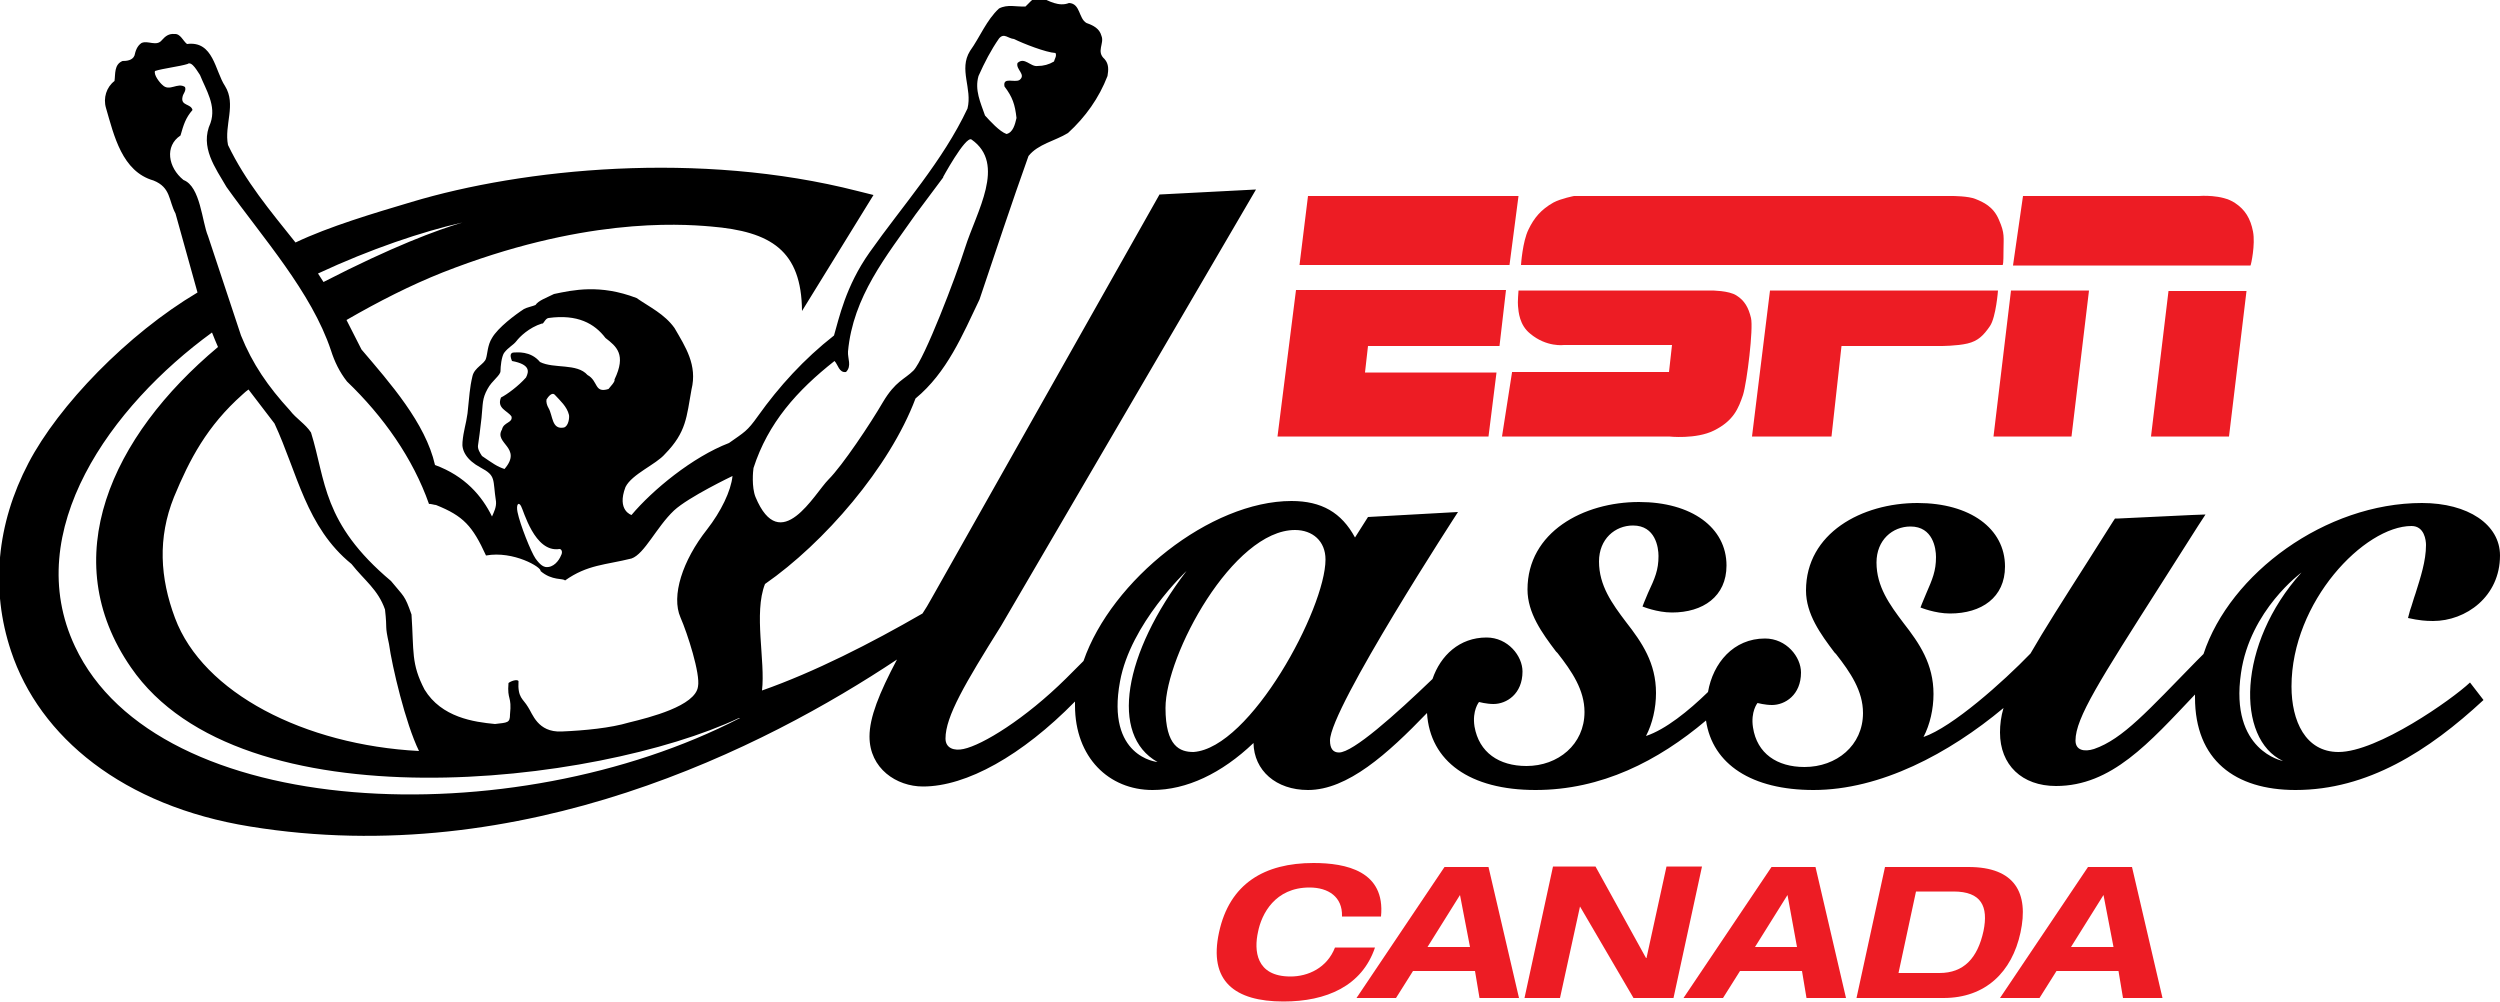
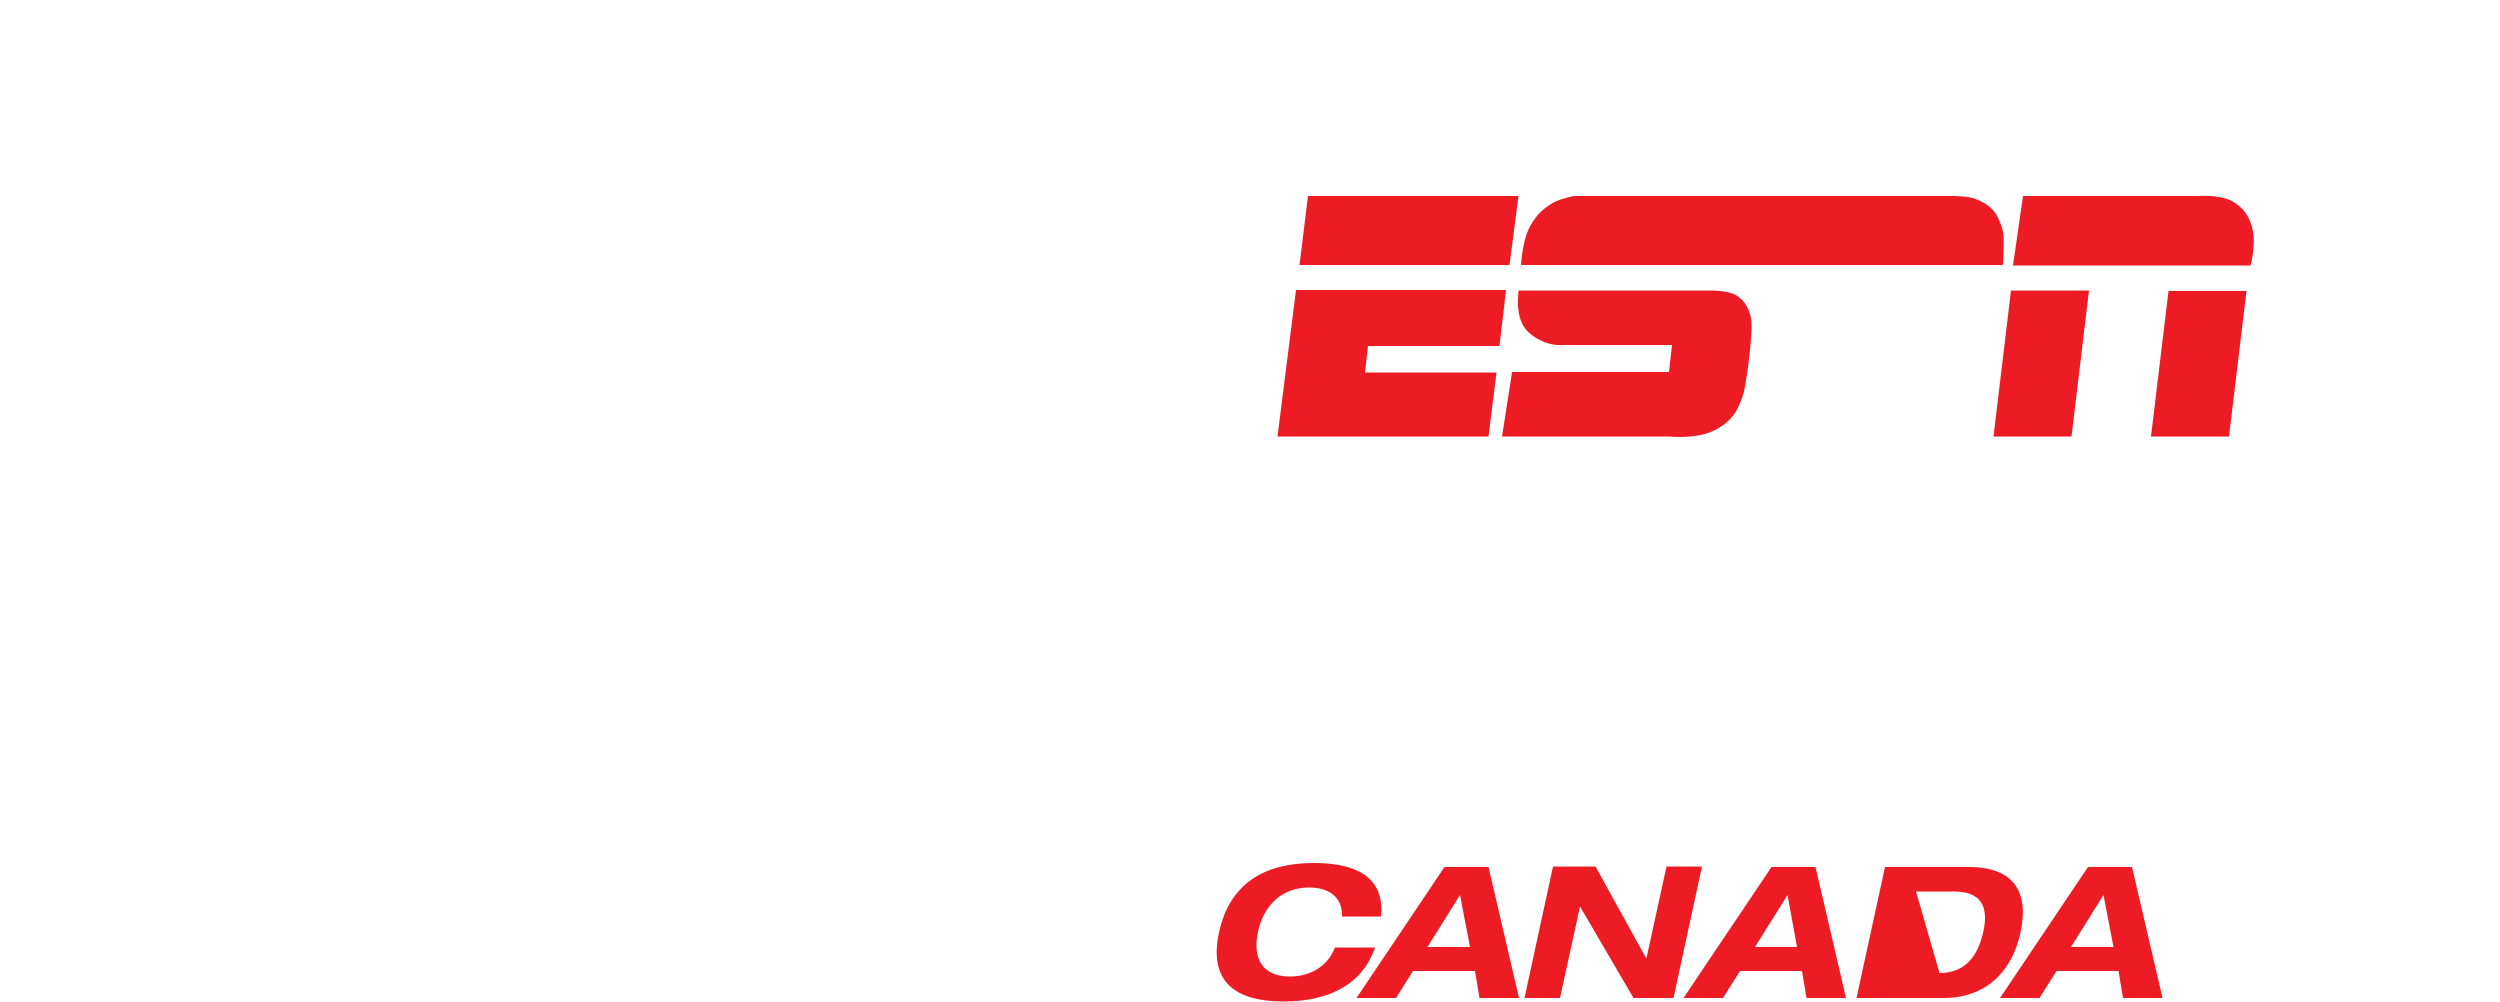
<svg xmlns="http://www.w3.org/2000/svg" version="1.1" id="Слой_1" x="0px" y="0px" width="500px" height="200.3px" viewBox="0 0 500 200.3" style="enable-background:new 0 0 500 200.3;" xml:space="preserve">
  <style type="text/css">
	.st0{fill:#ED1C24;}
</style>
  <g>
-     <path d="M467.7,150.4c-6.6,0-9.4-6.2-9.4-13.1c0-17,14.6-32.1,24-32.1c2.6,0,2.9,2.9,2.9,3.8c0,3.2-1.1,6.5-2.1,9.7   c-0.4,1.1-0.7,2.3-1.1,3.4l-0.4,1.5l1.5,0.3c0.6,0.1,1.8,0.3,3.5,0.3c6.6,0,13.4-4.9,13.4-13.1c0-6.2-6.4-10.5-15.6-10.5   c-19.3,0-38.4,14.1-43.7,30.2c-0.5,0.5-1,1-1.4,1.4c-9.7,9.9-14.7,15.6-20.5,17.6c-1.9,0.6-3.7,0.3-3.7-1.7c0-4.5,4.9-12.1,17-31.1   l7.5-11.8l1.5-2.3l-2.7,0.1l-14.7,0.7l-0.7,0c0,0-0.4,0.6-0.4,0.6l-5,7.9c-5.1,8-8.8,13.8-11.5,18.5c-5.5,5.7-15.6,14.7-21.4,16.7   c1.3-2.5,2-5.6,2-8.6c0-6-2.8-10.1-6-14.2c-2.8-3.7-5.4-7.3-5.4-12.1c0-4.5,3.2-7.2,6.8-7.2c4.5,0,5.1,4.4,5.1,6.1   c0,2.8-0.7,4.4-2,7.4c-0.7,1.6-1.1,2.7-1.1,2.7s2.9,1.2,5.9,1.2c6.3,0,11-3.2,11-9.4c0-7.6-7-12.7-17.5-12.7   c-11.1,0-22.3,6-22.3,17.5c0,4.7,2.9,8.7,5.7,12.4l0.3,0.3c2.9,3.7,5.4,7.4,5.4,11.8c0,6.5-5.3,10.8-11.7,10.8   c-5.5,0-9.5-2.7-10.3-7.9c-0.5-3.2,0.9-4.9,0.9-4.9s1.5,0.4,2.9,0.4c2.6,0,5.8-2,5.8-6.5c0-3.1-2.9-6.8-7.2-6.8   c-6.3,0-10.4,4.9-11.4,10.7c-3.9,3.8-8.5,7.5-12.4,8.8c1.3-2.5,2-5.6,2-8.6c0-6-2.8-10.1-6-14.2c-2.8-3.7-5.4-7.3-5.4-12.1   c0-4.5,3.2-7.2,6.8-7.2c4.5,0,5.1,4.4,5.1,6.1c0,2.8-0.7,4.4-2.1,7.4c-0.7,1.6-1.1,2.7-1.1,2.7s2.9,1.2,5.9,1.2   c6.2,0,10.9-3.2,10.9-9.4c0-7.6-7-12.7-17.5-12.7c-11.1,0-22.3,6-22.3,17.5c0,4.7,2.9,8.7,5.7,12.4l0.3,0.3   c2.9,3.7,5.4,7.4,5.4,11.8c0,6.5-5.3,10.8-11.6,10.8c-5.5,0-9.5-2.7-10.4-7.9c-0.5-3.2,0.9-4.9,0.9-4.9s1.5,0.4,2.9,0.4   c2.6,0,5.8-2,5.8-6.5c0-3.1-2.9-6.8-7.2-6.8c-5.4,0-9.2,3.6-10.8,8.3c-7.5,7.2-15.9,14.7-18.7,14.7c-1.2,0-1.8-0.8-1.8-2.4   c0-6.4,25.6-45.7,25.6-45.7l-18,1l-2.6,4.1c-2.7-5-6.7-7.3-12.7-7.3c-16.2,0-36,15.8-41.6,32c-1.2,1.2-2.4,2.4-3.5,3.5   c-8.2,8.1-16.7,13.3-20.5,14.1c-1.8,0.4-3.6-0.1-3.6-2.1c0-4.4,3.9-11,11.1-22.5c0,0,51-87.3,51-87.3l-19.3,1l-45.6,80.8   c-0.6,1.1-1.2,2.1-1.8,3c-10.4,6-21.6,11.7-32.1,15.4c0.7-5.9-1.7-15.5,0.6-21.3c11.8-8.2,24.9-23.3,30.1-37.1   c6.3-5.2,9.4-12.7,12.8-19.8c3.2-9.5,6.4-19.2,9.8-28.7c1.9-2.4,5.3-3,7.9-4.6c3.5-3.2,6.2-7,7.9-11.4c0.2-1.2,0.3-2.4-0.6-3.4   c-1.7-1.5,0-3.1-0.6-4.6c-0.4-1.5-1.6-2.1-3-2.6c-1.6-0.9-1.2-3.9-3.5-4c-2,0.8-4.1-0.4-5.7-1.2c-1.4-0.1-2.1,1.1-3,1.9   c-1.8,0.1-3.6-0.5-5.3,0.4c-2.5,2.3-3.8,5.7-5.8,8.5c-2.3,3.7,0.5,7.5-0.5,11.5c-5,10.6-12.9,19.3-19.6,28.8   c-4.8,6.8-6.1,13.2-7.1,16.6c-6,4.7-11,10.2-15.2,16.1c-2.2,3.1-2.7,3.2-5.8,5.4c-7.3,2.8-15.3,9.4-19.5,14.4c0,0-3-0.9-1.2-5.6   c1.3-2.6,6.1-4.5,7.9-6.6c4.3-4.4,4.3-7.4,5.3-12.9c1.2-4.9-1.2-8.5-3.4-12.3c-2-2.8-5-4.2-7.6-6c-7.3-2.8-12.7-1.6-16.5-0.8   c-1.6,0.8-3.1,1.3-3.7,2.2c-0.4,0.2-1.8,0.5-2.3,0.8c-1.7,1.1-5.2,3.7-6.4,5.8c-0.9,1.4-0.9,3.2-1.2,4.1c-0.3,1.1-2.3,1.8-2.7,3.5   c-0.6,2.5-0.6,3.9-1,7.5c-0.3,2.2-0.8,3.4-1,5.7c-0.2,1.7,0.8,3.6,3.6,5.1c3.2,1.7,2.4,2.3,3.1,6.8c0.1,1.1-0.4,2.1-0.8,3   c-2-4.1-5.4-8.1-11.4-10.3c-1.9-8.4-9-16.4-14.7-23.1l-3-5.9c6.4-3.7,12.9-7,19.2-9.5c27.7-10.9,46.9-9.8,53.7-9.2   c12,1,18.1,4.8,18.2,16.9L174.7,39l-3.2-0.8c-31.7-8.1-66.9-4.5-89.2,2.2c-7.4,2.2-16.5,4.9-23.2,8.1C54,42.1,49.1,36.3,45.6,29   c-0.8-4,1.7-8.1-0.6-11.8c-2-3-2.3-9.1-7.6-8.4c-0.8-0.6-1.3-2.1-2.5-2c-1.1-0.1-1.8,0.4-2.5,1.2c-1.1,1.4-2.8,0-4.1,0.6   c-0.9,0.6-1.2,1.6-1.4,2.5c-0.4,1-1.6,1.1-2.4,1.1c-1.7,0.7-1.4,2.6-1.6,4c-1.6,1.2-2.3,3.4-1.7,5.4c1.6,5.5,3.2,12.7,9.5,14.5   c3.5,1.4,3,4,4.4,6.6l4.4,15.8c-14,8.3-27.8,22.6-33.8,34.1c-6.4,12.2-7.6,25.3-3.5,37.6c5.7,17.2,22.4,31,47.8,35.1   c54.6,8.9,103.1-15.9,129.4-33.4c-3.6,6.8-5.5,11.6-5.5,15.4c0,6.4,5.4,10,10.7,10c8.7,0,19.8-6.2,30.4-17c0,0.3,0,0.6,0,0.8   c0,10.4,6.8,16.9,15.5,16.9c6.8,0,13.8-3.3,20.2-9.4c0.1,5.5,4.5,9.4,10.9,9.4c7.9,0,15.9-7.2,23.8-15.4   c0.6,9.7,8.6,15.4,21.7,15.4c13.2,0,24.5-5.8,34.1-13.9c1.3,8.8,9.2,13.9,21.5,13.9c13.4,0,27.1-7.3,38-16.4   c-0.5,1.7-0.7,3.3-0.7,4.9c0,6.5,4.4,10.7,11.2,10.7c11.1,0,18.6-8.6,27.8-18.3c0,0.2,0,0.4,0,0.6c0,12.5,8,18.5,20.1,18.5   c14.4,0,26.6-7.8,37.6-18l-2.7-3.5C490.4,139.9,475.5,150.4,467.7,150.4 M96.4,91.2c-0.4-0.6-0.9-1.4-0.8-2.1   c0.2-1.5,0.4-2.7,0.7-5.5c0.3-2.9,0.1-3.8,1.2-5.8c0.9-1.7,2.6-2.7,2.6-3.6c0-0.9,0.2-2.8,0.7-3.6c0.9-1.2,1.8-1.5,2.5-2.4   c0.6-0.8,2.5-2.7,5.1-3.5c0.3,0.2,0.6-1,1.3-1.1c5.8-0.8,9.2,1.1,11.4,4c2.2,1.7,4.2,3.3,1.8,8.3c0.2,0.4-0.9,1.5-1.2,1.9   c-2.9,0.9-2-1.6-4.2-2.8c-2.1-2.4-6.7-1.2-9.5-2.6c-1.9-2.3-4.7-1.9-5.2-1.9c-0.5,0-1,0.3-0.4,1.7c3.7,0.7,3.4,2.1,2.8,3.3   c-1.5,1.7-3.8,3.4-5,4c-0.9,2.2,1.3,2.6,2.1,3.8c0.3,1.3-1.6,1.1-1.9,2.6c-1.7,2.8,4.2,3.6,0.5,7.9C99.4,93.3,98.6,92.7,96.4,91.2    M109.7,81.6c-0.3-0.5-0.5-1.2-0.4-1.7c0.3-0.5,1.1-1.6,1.7-0.9c1,1.1,2.4,2.3,2.8,4c0.1,0.6-0.1,2.2-1,2.5   C110.3,86,110.6,83.1,109.7,81.6 M112.2,111.1c-0.4,1-1.5,2.5-3.1,2.3c-0.4-0.1-1-0.3-2-1.7c-0.9-1.3-3.1-6.8-3.6-9.3   c-0.3-1.5,0.2-2.1,0.7-1.2c0.5,0.8,2.7,9.4,7.7,8.6C112.3,109.8,112.6,110.4,112.2,111.1 M92.5,44.5c-5.1,1.5-14,4.8-27.8,11.9   c-0.4-0.6-0.7-1.1-1.1-1.7C74.1,49.8,84.5,46.3,92.5,44.5 M36.7,36c-3.1-2.5-3.8-6.8-0.6-8.9c0.6-2.1,1-3.5,2.4-5.1   c-0.3-1.3-2.4-0.8-2-2.6c0.1-0.7,0.8-1.2,0.5-2c-1.5-1-3.1,1-4.5-0.4c-0.5-0.4-1.8-2-1.5-2.8c1.5-0.5,4.9-0.9,6.5-1.4   c0.9-0.7,2.1,1.7,2.5,2.2c1.2,3,3.3,6.1,2.1,9.6c-2.2,4.8,1,9,3.2,12.8c7.2,10.1,17,21,20.9,32.7c0.7,2.2,1.7,4.3,3.2,6.2   c7.3,7,13.2,15.4,16.4,24.5c0.2-0.1,1.1,0.2,1.4,0.2c5.5,2.2,7.3,4.2,10,10.1c5.5-1,11.2,2.4,10.9,3.1c2.3,2,4.6,1.4,4.9,1.9   c4.5-3.2,8.1-3.1,13.3-4.4c2.6-0.9,5-6.3,8.5-9.6c2.9-2.7,11.7-6.9,11.7-6.9c-0.3,3-2.3,7.1-5.1,10.7c-4.9,6.2-7.2,13.3-5.3,17.6   c1.4,3.2,4,11.3,3.5,13.8c-0.5,3.9-9.7,6.2-13.8,7.2c-3.7,1.1-8.8,1.6-13.5,1.8c-4.8,0.2-5.8-3.6-6.7-4.9c-1-1.7-2.1-1.8-1.9-5.2   c-0.3-0.4-1.5,0-2,0.4c-0.3,3.5,0.7,2.5,0.3,6.3c0,1.7-0.5,1.6-3,1.9c-4.2-0.4-10.7-1.3-14.1-6.9c-2.7-5.2-2.1-7.5-2.6-15   c-1.4-4-1.5-3.5-4.1-6.7c-13.8-11.6-13-20.1-16-29.7c-1.1-1.7-3-2.8-4.2-4.4c-4.4-4.8-7.5-9.3-9.8-15l-6.6-19.9   C40.4,44.4,40.1,37.3,36.7,36 M77.8,128.8c0.6,4.4,3.3,15.9,6,21.4c-22.9-1.2-43.2-11.6-48.8-26.6c-3-8-3.5-16-0.2-24.2   c3.1-7.5,6.6-14.2,13.7-20.5c0.4-0.4,0.8-0.7,1.2-1l5.2,6.8c4.6,9.9,6.3,20.7,15.4,28.1c2.6,3.3,5.3,5.1,6.7,9.1   C77.5,126.3,76.9,124.7,77.8,128.8 M15,129.3c-10.9-23.1,7.2-48.1,27.4-62.8c0.4,1,0.8,2,1.2,2.9c-21.4,17.9-32.5,42.3-17.4,64.1   c22,32,93.3,23.4,121.6,10.1l0.2,0C102.6,167.1,31.5,164.4,15,129.3 M195.7,15.2c1.2-2.7,2.5-5.2,4.1-7.5c1-1.2,1.8,0,3,0.1   c1.8,0.9,6.4,2.7,8.3,2.8c0.3,0.6-0.2,1.2-0.3,1.7c-1,0.6-2.1,0.9-3.3,0.9c-1.4,0.2-2.6-1.9-4-0.6c-0.4,1.3,1.8,2.3,0.4,3.4   c-1,0.6-3.4-0.7-3,1.3c1.6,2.1,2.1,3.6,2.4,6.3c-0.3,1.3-0.7,2.9-2,3.2c-1.4-0.5-3.3-2.6-4.3-3.7C196.1,20.5,194.9,18,195.7,15.2    M150.7,93.6c2.9-9,8.7-15.5,16.2-21.4c0.7,0.7,0.9,2.4,2.3,2.2c1.2-1.2,0.3-2.7,0.4-4.1c1-11,7.7-19.1,13.5-27.4l5.6-7.5   c-0.2,0.1-0.3,0.2-0.3,0.4c0,0,4.7-8.7,5.9-7.9c7,4.9,1,14.4-1.3,21.7c-1.8,5.7-8.1,22.2-10.3,24.5c-1.8,1.8-3.6,2.1-6.1,6.3   c-2.5,4.3-8.1,12.7-10.9,15.5c-2.8,2.8-9.6,15.5-14.6,3.5C150.3,97.4,150.6,94.2,150.7,93.6 M224,136.3   c2.1-11.6,13.3-22.1,13.3-22.1c-12.6,16.5-15.4,32.8-5.8,38.2C231.4,152.4,221.2,151.4,224,136.3 M238.7,150.4   c-2.7,0-5.6-1.1-5.6-8.8c0-10.6,13.5-35.6,25.9-35.6c3.5,0,6.1,2.2,6.1,5.9C265.1,121.7,250.1,149.6,238.7,150.4 M448.2,134.6   c1.8-12.6,12.1-20.1,12.1-20.1c-12.9,14.3-13.1,33.3-3.7,37.7C456.6,152.2,445.9,150.2,448.2,134.6" />
    <g>
      <polygon class="st0" points="445.8,87.3 449.3,58.2 433.7,58.2 430.2,87.3   " />
      <polygon class="st0" points="414.3,87.3 417.8,58.1 402.2,58.1 398.7,87.3   " />
      <path class="st0" d="M450.6,46.3c-0.5-2.6-1.6-4.4-3.6-5.7c-2.6-1.8-7.2-1.4-7.2-1.4c0,0-35.2,0-35.2,0l-2,13.9h47.5    C450.2,53,451.1,48.9,450.6,46.3" />
      <path class="st0" d="M400.7,50.1c0-2.6,0.3-3.4-0.9-6.1c-1.1-2.7-3.2-3.6-4.7-4.2c-1.4-0.6-4.6-0.6-4.6-0.6h-75.7    c0,0-2.6,0.5-4.1,1.3c-2.5,1.4-3.9,3.1-5,5.4c-1.2,2.4-1.5,7.1-1.5,7.1h96.3C400.6,53,400.7,52.7,400.7,50.1" />
-       <path class="st0" d="M350.4,87.3h15.9l2-18.1h19.9c0,0,3.2,0,5.3-0.5c2.1-0.5,3.2-1.6,4.5-3.5c1.2-1.8,1.6-7.1,1.6-7.1H354    L350.4,87.3z" />
      <path class="st0" d="M302.4,74.5l-2,12.8h33.4c0,0,5.4,0.6,9-1.2c4-2,4.9-4.5,5.8-7.1c0.8-2.6,2.1-13.3,1.6-15.4    c-0.5-2.1-1.3-3.5-2.9-4.5c-1.5-1-5-1-5-1h-38.6c0,0-0.2,2.5-0.1,3.1c0.1,1.2,0.3,3.8,2.4,5.5c3.3,2.8,6.8,2.3,6.8,2.3h21.6    l-0.6,5.4H302.4z" />
      <polygon class="st0" points="299.3,74.5 273,74.5 273.6,69.2 299.9,69.2 301.2,58 259.2,58 255.5,87.3 297.7,87.3   " />
      <polygon class="st0" points="303.7,39.2 261.6,39.2 259.9,53 301.9,53   " />
    </g>
    <g>
      <path class="st0" d="M268.4,183.2c0.1-3.8-2.7-5.7-6.5-5.7c-6.9,0-9.6,5.3-10.3,8.9c-0.8,3.6-0.5,8.9,6.5,8.9    c3.5,0,7.3-1.7,8.9-5.8h8c-2.6,7.7-9.7,10.8-18.3,10.8c-9.8,0-15-4.1-12.9-13.8c2.1-9.8,9.1-13.9,18.9-13.9    c6.5,0,14.4,1.6,13.5,10.7H268.4z" />
      <path class="st0" d="M294,189.4h-8.5L292,179L294,189.4z M295.9,199.6h7.9l-6.1-26.2h-8.8l-17.6,26.2h7.9l3.4-5.4h12.4    L295.9,199.6z" />
      <polygon class="st0" points="333.3,173.3 340.4,173.3 334.7,199.6 326.7,199.6 316,181.3 316,181.3 312,199.6 304.9,199.6     310.6,173.3 319.1,173.3 329.2,191.6 329.3,191.6   " />
      <path class="st0" d="M359.4,189.4H351l6.5-10.4L359.4,189.4z M361.3,199.6h7.9l-6.1-26.2h-8.8l-17.6,26.2h7.9l3.4-5.4h12.4    L361.3,199.6z" />
-       <path class="st0" d="M383.2,178.3h7.5c5.6,0,7,3,6,7.9c-1.2,5.5-4,8.4-8.8,8.4h-8.2L383.2,178.3z M371.3,199.6h17.4    c8.4,0,13.7-5.2,15.4-13.1c1.7-7.9-1.1-13.1-10.4-13.1H377L371.3,199.6z" />
+       <path class="st0" d="M383.2,178.3h7.5c5.6,0,7,3,6,7.9c-1.2,5.5-4,8.4-8.8,8.4L383.2,178.3z M371.3,199.6h17.4    c8.4,0,13.7-5.2,15.4-13.1c1.7-7.9-1.1-13.1-10.4-13.1H377L371.3,199.6z" />
      <path class="st0" d="M422.7,189.4h-8.5l6.5-10.4L422.7,189.4z M424.6,199.6h7.9l-6.1-26.2h-8.8L400,199.6h7.9l3.4-5.4h12.4    L424.6,199.6z" />
    </g>
  </g>
</svg>